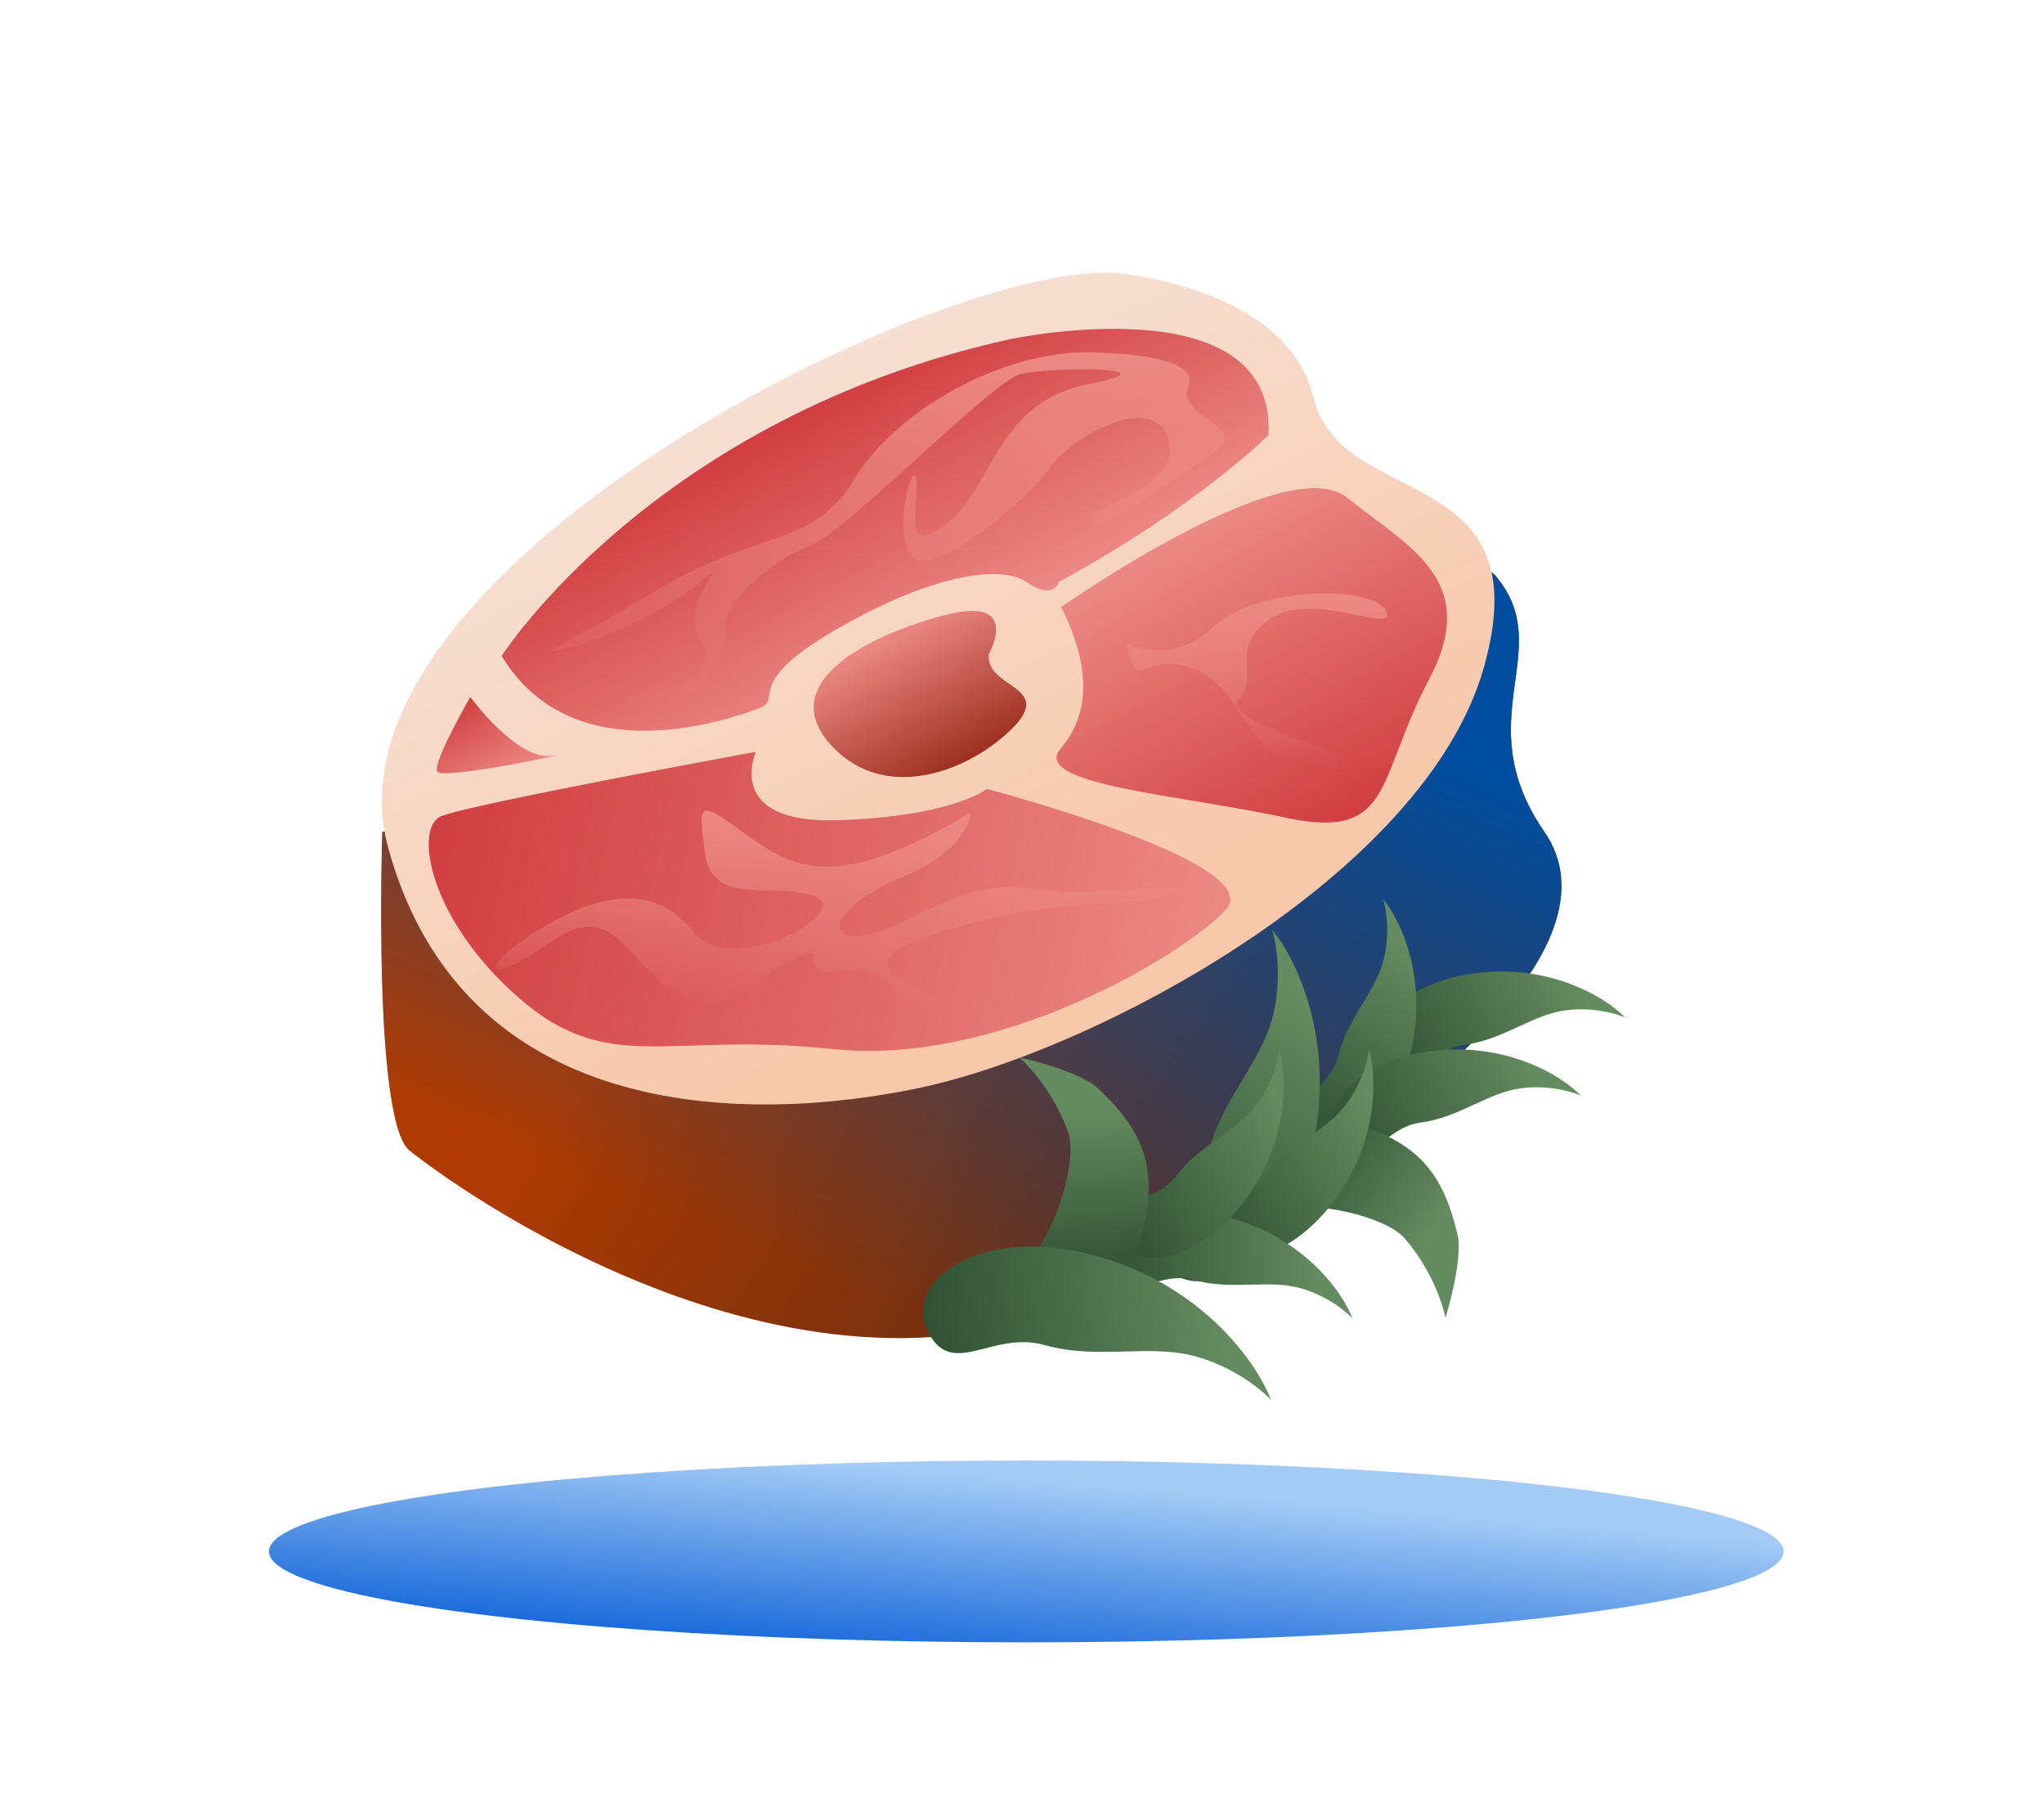
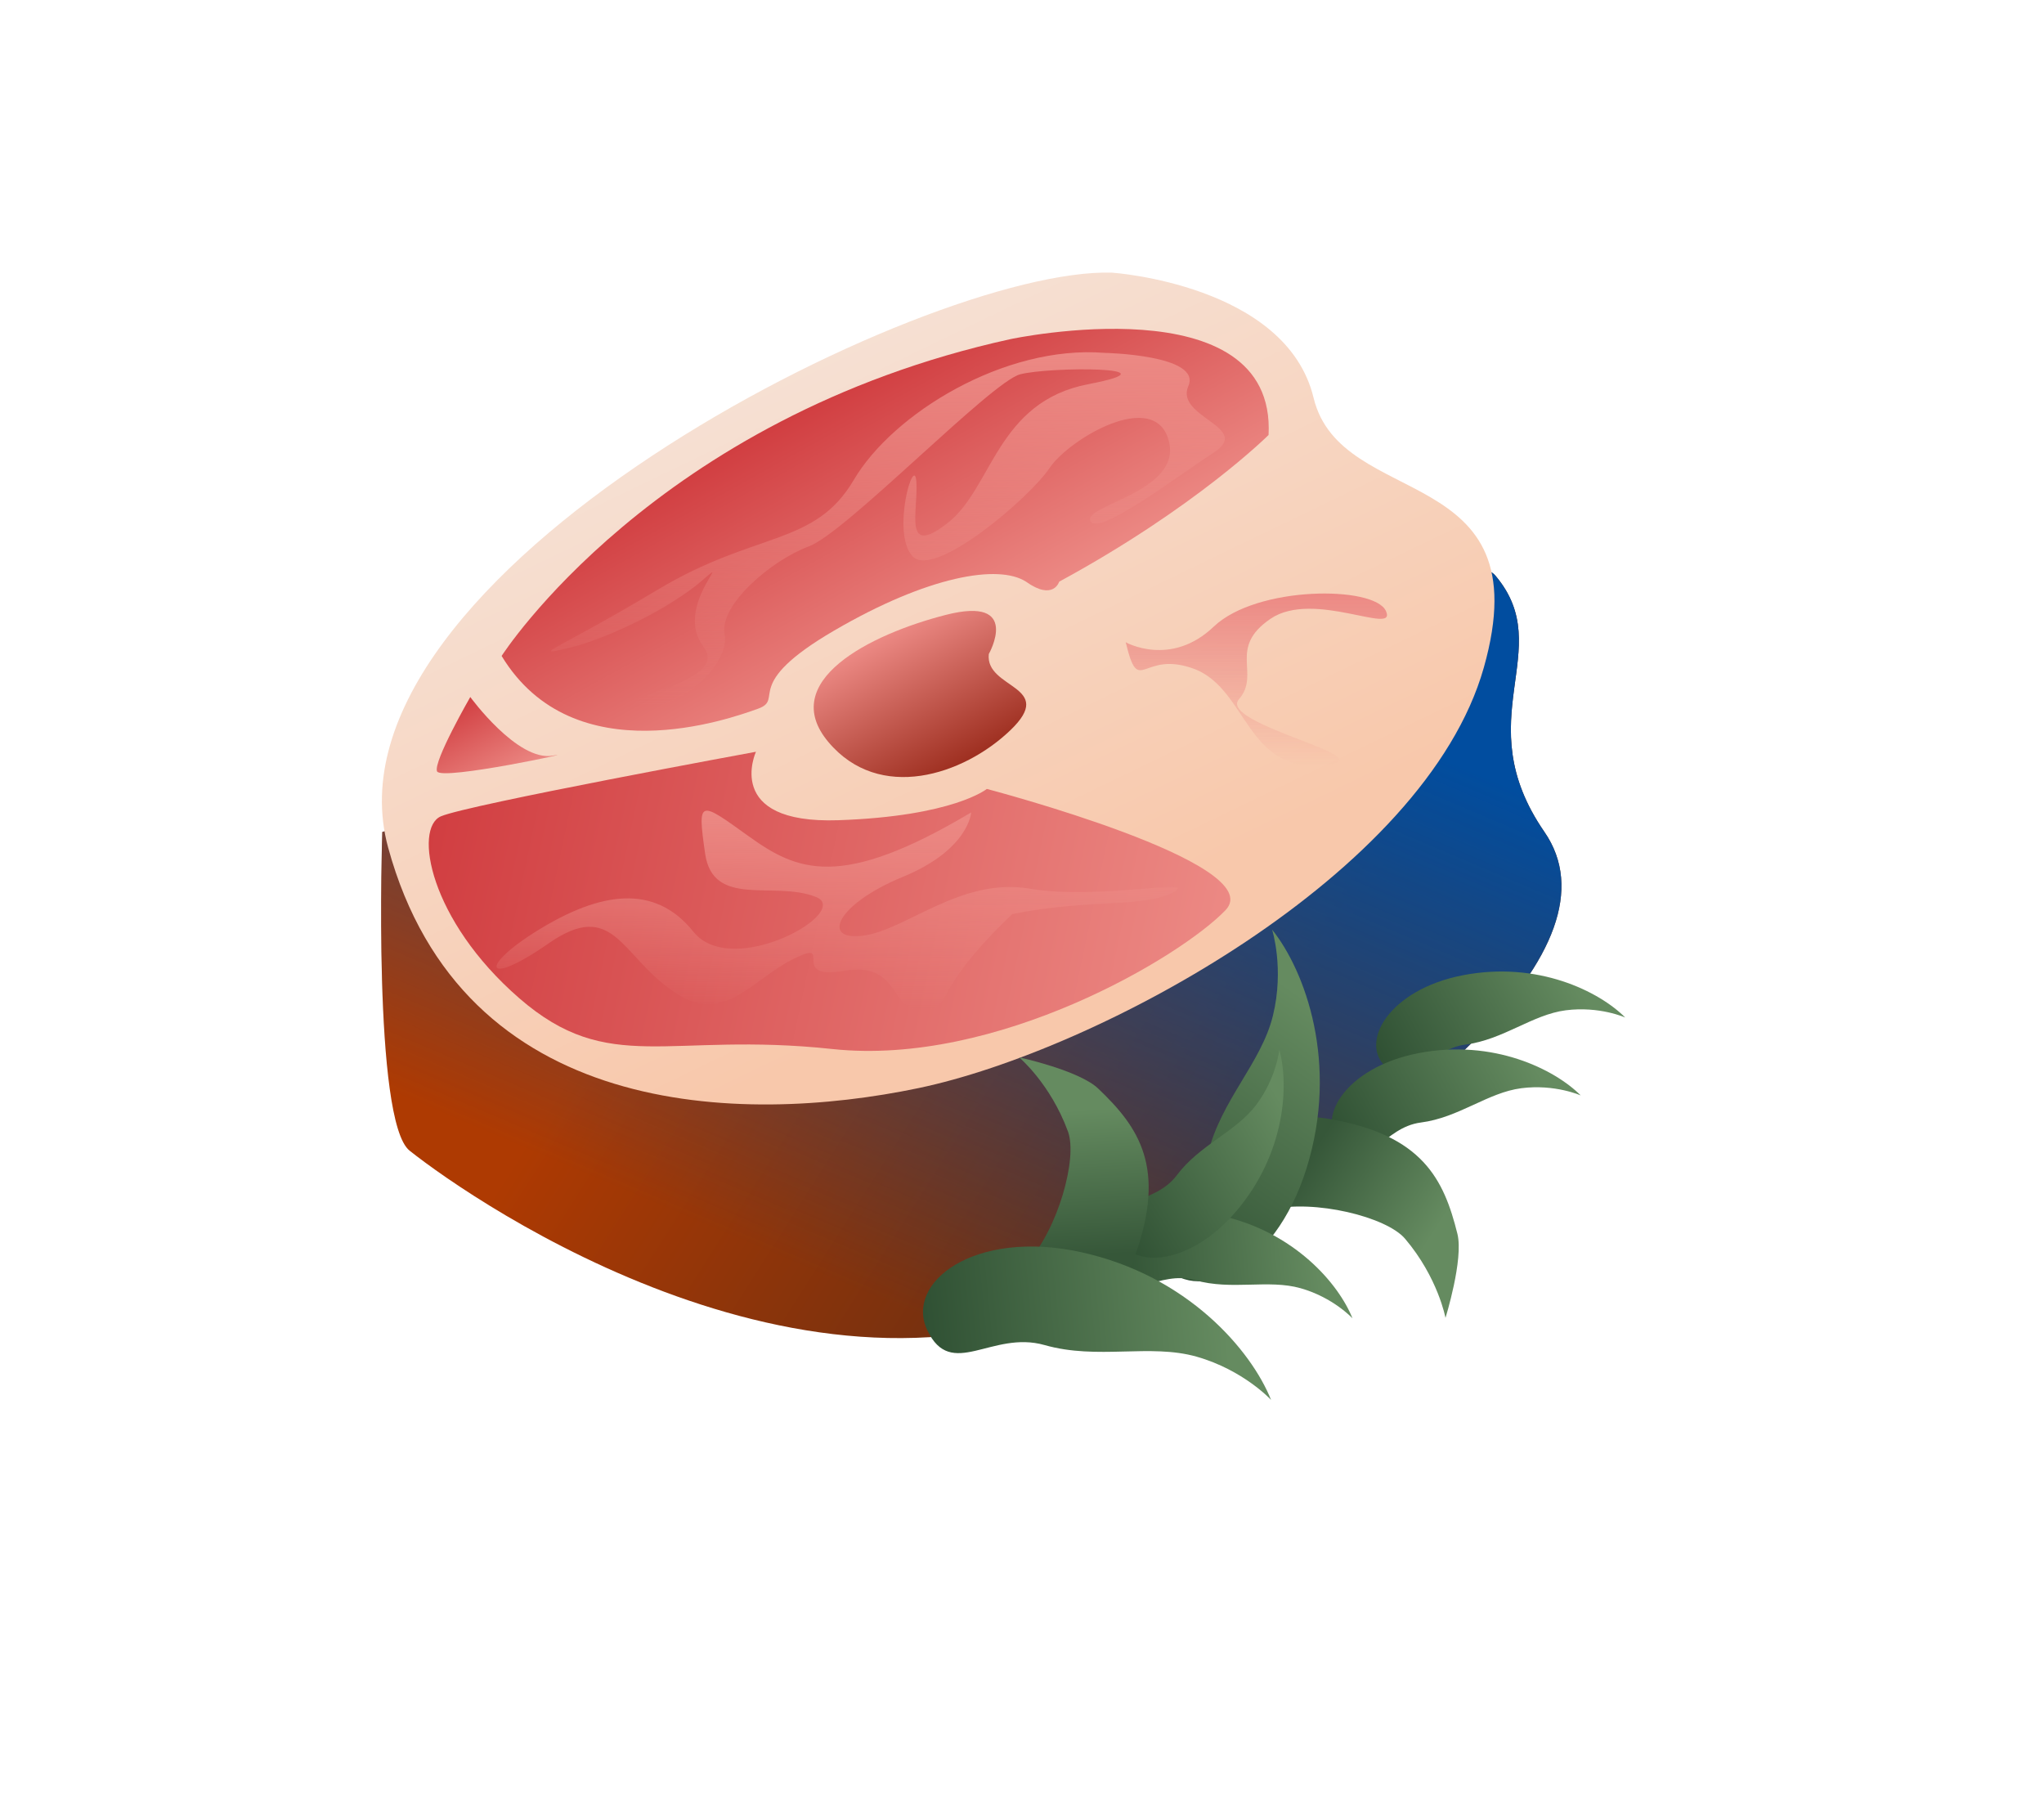
<svg xmlns="http://www.w3.org/2000/svg" width="180" height="160" viewBox="0 0 180 160" fill="none">
  <rect width="180" height="160" fill="white" />
  <path d="M33.663 73.252C33.663 73.252 32.801 98.736 36.075 101.318C41.933 105.967 72.257 126.802 97.757 113.371C125.325 98.908 142.899 83.239 136.007 73.252C129.115 63.266 137.213 57.239 131.7 50.696C126.186 43.981 33.663 73.252 33.663 73.252Z" fill="url(#paint0_linear_30065_228269)" />
  <path d="M33.663 73.252C33.663 73.252 32.801 98.736 36.075 101.318C41.933 105.967 72.257 126.802 97.757 113.371C125.325 98.908 142.899 83.239 136.007 73.252C129.115 63.266 137.213 57.239 131.7 50.696C126.186 43.981 33.663 73.252 33.663 73.252Z" fill="url(#paint1_linear_30065_228269)" />
  <path d="M97.93 24.007C97.93 24.007 113.265 25.04 115.677 35.027C118.089 45.014 135.836 40.537 130.667 58.788C125.498 77.04 96.552 92.537 80.873 95.808C65.194 99.08 40.728 98.563 34.181 74.629C27.634 50.696 81.39 23.491 97.93 24.007Z" fill="url(#paint2_linear_30065_228269)" />
  <path d="M88.971 29.862C88.971 29.862 112.403 24.869 111.714 38.299C111.714 38.299 105.339 44.67 93.278 51.213C93.278 51.213 92.761 52.935 90.349 51.213C87.937 49.663 81.734 50.697 73.464 55.518C65.194 60.339 69.157 61.544 66.745 62.405C64.332 63.266 50.549 68.259 44.174 57.756C44.174 57.756 57.613 36.75 88.971 29.862Z" fill="url(#paint3_linear_30065_228269)" />
-   <path d="M93.452 53.45C93.452 53.45 113.266 39.504 118.607 43.808C123.948 48.113 130.495 51.04 125.843 59.821C121.191 68.603 122.742 73.94 113.438 72.046C104.134 69.98 90.523 69.119 93.452 65.848C96.209 62.576 95.864 58.272 93.452 53.45Z" fill="url(#paint4_linear_30065_228269)" />
  <path d="M86.902 69.464C86.902 69.464 111.885 76.007 107.922 80.139C103.959 84.272 87.763 93.914 73.29 92.364C58.817 90.815 53.648 94.775 45.723 87.888C37.797 81 36.419 72.908 38.831 71.874C41.243 70.841 66.571 66.192 66.571 66.192C66.571 66.192 63.642 72.563 73.807 72.219C83.973 71.874 86.902 69.464 86.902 69.464Z" fill="url(#paint5_linear_30065_228269)" />
  <path d="M41.415 61.371C41.415 61.371 45.55 67.053 48.652 66.537C51.581 66.02 38.831 68.775 38.486 67.914C38.142 67.053 41.415 61.371 41.415 61.371Z" fill="url(#paint6_linear_30065_228269)" />
  <path d="M87.077 57.584C87.077 57.584 90.006 52.419 83.286 54.141C76.567 55.862 68.469 59.995 72.948 65.332C77.428 70.67 84.837 68.26 88.972 64.299C93.107 60.339 86.732 60.684 87.077 57.584Z" fill="url(#paint7_linear_30065_228269)" />
  <path d="M99.133 56.55C99.133 56.55 103.096 58.788 106.886 55.173C110.677 51.557 121.014 51.557 122.048 53.795C123.082 56.033 115.673 51.901 111.883 54.484C108.092 57.067 111.021 59.305 109.126 61.543C107.058 63.782 122.91 66.881 116.362 67.398C109.815 67.914 109.815 60.855 105.335 58.961C100.511 57.067 100.339 61.543 99.133 56.55Z" fill="url(#paint8_linear_30065_228269)" />
-   <path d="M85.525 71.531C85.525 71.531 85.352 74.802 79.494 77.213C73.636 79.623 72.258 82.895 76.048 82.378C79.839 81.862 84.663 77.213 90.694 78.246C96.724 79.279 105.856 77.213 103.271 78.59C100.514 79.968 96.035 79.107 89.143 80.484C82.251 81.862 76.048 83.928 78.805 85.822C81.562 87.716 84.146 88.749 81.217 88.921C78.288 89.094 79.322 84.617 74.325 85.478C69.329 86.338 73.636 82.55 69.846 84.445C66.055 86.338 63.643 90.471 59.163 87.199C54.684 84.1 53.994 79.107 48.309 83.067C42.623 87.027 42.106 85.133 47.447 81.862C52.788 78.59 57.613 77.729 61.059 82.034C64.504 86.338 75.359 80.14 71.741 78.935C68.123 77.557 62.782 79.968 62.092 75.147C61.403 70.325 61.575 70.498 65.883 73.597C70.19 76.696 73.981 78.418 85.525 71.531Z" fill="url(#paint9_linear_30065_228269)" />
+   <path d="M85.525 71.531C85.525 71.531 85.352 74.802 79.494 77.213C73.636 79.623 72.258 82.895 76.048 82.378C79.839 81.862 84.663 77.213 90.694 78.246C96.724 79.279 105.856 77.213 103.271 78.59C100.514 79.968 96.035 79.107 89.143 80.484C81.562 87.716 84.146 88.749 81.217 88.921C78.288 89.094 79.322 84.617 74.325 85.478C69.329 86.338 73.636 82.55 69.846 84.445C66.055 86.338 63.643 90.471 59.163 87.199C54.684 84.1 53.994 79.107 48.309 83.067C42.623 87.027 42.106 85.133 47.447 81.862C52.788 78.59 57.613 77.729 61.059 82.034C64.504 86.338 75.359 80.14 71.741 78.935C68.123 77.557 62.782 79.968 62.092 75.147C61.403 70.325 61.575 70.498 65.883 73.597C70.19 76.696 73.981 78.418 85.525 71.531Z" fill="url(#paint9_linear_30065_228269)" />
  <path d="M97.239 31.067C97.239 31.067 105.854 31.239 104.648 33.994C103.442 36.749 110.334 37.61 106.888 39.848C103.442 42.086 96.722 47.252 96.033 45.874C95.344 44.497 104.131 43.292 102.925 38.815C101.719 34.166 94.138 38.643 92.415 41.225C90.692 43.808 82.249 51.04 80.354 48.974C78.459 46.908 80.526 39.848 80.699 42.431C80.871 45.014 79.493 49.146 83.456 46.047C87.418 42.947 87.763 35.371 95.861 33.822C103.959 32.272 92.415 32.272 89.831 32.961C87.246 33.649 74.496 46.908 71.222 48.113C67.949 49.318 63.297 53.278 63.814 55.861C64.331 58.444 59.679 62.748 56.577 62.06C53.476 61.371 64.503 60.166 61.919 56.894C59.334 53.451 64.675 48.629 61.919 51.04C59.162 53.451 53.648 56.206 50.03 57.066C46.412 57.927 49.341 57.066 57.956 51.901C66.57 46.735 71.739 48.113 75.185 42.259C78.631 36.404 88.452 30.378 97.239 31.067Z" fill="url(#paint10_linear_30065_228269)" />
  <path d="M143.121 89.59C143.121 89.59 140.849 88.574 137.89 88.954C134.933 89.335 132.395 91.543 129.047 91.974C125.696 92.405 124.645 96.229 122.079 93.974C119.652 91.843 122.272 87.129 128.847 85.864C135.419 84.602 140.817 87.281 143.121 89.59Z" fill="url(#paint11_linear_30065_228269)" />
-   <path d="M121.808 79.163C121.808 79.163 122.566 81.534 121.86 84.433C121.153 87.329 118.678 89.606 117.878 92.886C117.078 96.169 113.161 96.789 115.117 99.589C116.966 102.237 121.941 100.157 123.928 93.762C125.911 87.371 123.848 81.709 121.808 79.163Z" fill="url(#paint12_linear_30065_228269)" />
  <path d="M139.203 96.451C139.203 96.451 136.931 95.435 133.972 95.816C131.015 96.197 128.477 98.404 125.129 98.835C121.778 99.267 120.727 103.091 118.161 100.835C115.735 98.704 118.354 93.991 124.929 92.725C131.501 91.463 136.899 94.142 139.203 96.451Z" fill="url(#paint13_linear_30065_228269)" />
  <path d="M107.107 104.807C107.107 104.807 108.93 97.106 117.102 98.526C125.274 99.947 127.148 103.828 128.343 108.635C128.902 110.888 127.293 116.036 127.293 116.036C127.293 116.036 126.645 112.501 123.733 109.068C122.092 107.135 115.746 105.587 111.878 106.501C108.006 107.414 107.079 109.8 106.984 108.055C106.889 106.314 107.033 105.045 107.033 105.045" fill="url(#paint14_linear_30065_228269)" />
  <path d="M112.024 81.85C112.024 81.85 113.114 85.256 112.098 89.423C111.083 93.584 107.526 96.857 106.376 101.571C105.225 106.289 99.596 107.18 102.408 111.204C105.065 115.01 112.215 112.02 115.07 102.83C117.92 93.645 114.955 85.508 112.024 81.85Z" fill="url(#paint15_linear_30065_228269)" />
-   <path d="M120.559 92.395C120.559 92.395 120.321 94.873 118.528 97.258C116.737 99.641 113.564 100.757 111.536 103.456C109.505 106.157 105.661 105.182 106.355 108.527C107.01 111.69 112.402 111.74 116.75 106.647C121.093 101.556 121.429 95.539 120.559 92.395Z" fill="url(#paint16_linear_30065_228269)" />
  <path d="M119.102 116.076C119.102 116.076 117.415 114.246 114.545 113.429C111.678 112.614 108.476 113.641 105.229 112.717C101.979 111.792 99.505 114.892 98.037 111.807C96.647 108.892 100.913 105.593 107.454 107.024C113.991 108.455 117.896 113.046 119.102 116.076Z" fill="url(#paint17_linear_30065_228269)" />
  <path d="M112.658 92.415C112.658 92.415 112.42 94.892 110.628 97.278C108.836 99.66 105.664 100.777 103.635 103.475C101.605 106.177 97.761 105.202 98.455 108.547C99.109 111.709 104.502 111.759 108.849 106.666C113.192 101.575 113.529 95.558 112.658 92.415Z" fill="url(#paint18_linear_30065_228269)" />
  <path d="M89.544 116.195C89.544 116.195 97.141 118.414 99.941 110.607C102.742 102.799 100.292 99.253 96.702 95.84C95.02 94.241 89.748 93.097 89.748 93.097C89.748 93.097 92.502 95.407 94.05 99.634C94.919 102.016 93.131 108.299 90.427 111.211C87.72 114.127 85.189 113.754 86.659 114.698C88.126 115.64 89.3 116.143 89.3 116.143" fill="url(#paint19_linear_30065_228269)" />
  <path d="M111.933 123.259C111.933 123.259 109.508 120.629 105.384 119.455C101.264 118.283 96.661 119.759 91.995 118.432C87.324 117.102 83.769 121.557 81.659 117.124C79.662 112.935 85.793 108.194 95.193 110.249C104.588 112.307 110.199 118.904 111.933 123.259Z" fill="url(#paint20_linear_30065_228269)" />
  <g filter="url(#filter0_f_30065_228269)">
-     <ellipse cx="90.374" cy="136.602" rx="66.692" ry="8.005" fill="url(#paint21_linear_30065_228269)" />
-   </g>
+     </g>
  <defs>
    <filter id="filter0_f_30065_228269" x="19.682" y="124.597" width="141.385" height="24.011" filterUnits="userSpaceOnUse" color-interpolation-filters="sRGB">
      <feFlood flood-opacity="0" result="BackgroundImageFix" />
      <feBlend mode="normal" in="SourceGraphic" in2="BackgroundImageFix" result="shape" />
      <feGaussianBlur stdDeviation="2" result="effect1_foregroundBlur_30065_228269" />
    </filter>
    <linearGradient id="paint0_linear_30065_228269" x1="98.568" y1="113.252" x2="51.448" y2="83.188" gradientUnits="userSpaceOnUse">
      <stop stop-color="#672E13" />
      <stop offset="0.911" stop-color="#AE3A02" />
    </linearGradient>
    <linearGradient id="paint1_linear_30065_228269" x1="110.229" y1="59.563" x2="85.533" y2="117.818" gradientUnits="userSpaceOnUse">
      <stop stop-color="#014D9F" />
      <stop offset="1" stop-color="#014D9F" stop-opacity="0" />
    </linearGradient>
    <linearGradient id="paint2_linear_30065_228269" x1="102.266" y1="78.182" x2="78.211" y2="28.333" gradientUnits="userSpaceOnUse">
      <stop offset="2.30032e-07" stop-color="#F8C8AB" />
      <stop offset="1" stop-color="#F6E0D3" />
    </linearGradient>
    <linearGradient id="paint3_linear_30065_228269" x1="70.216" y1="36.311" x2="82.042" y2="57.706" gradientUnits="userSpaceOnUse">
      <stop offset="2.30032e-07" stop-color="#D13E41" />
      <stop offset="1" stop-color="#EC8984" />
    </linearGradient>
    <linearGradient id="paint4_linear_30065_228269" x1="101.609" y1="48.331" x2="115.752" y2="73.916" gradientUnits="userSpaceOnUse">
      <stop offset="2.8754e-08" stop-color="#EC8984" />
      <stop offset="1" stop-color="#D13E41" />
    </linearGradient>
    <linearGradient id="paint5_linear_30065_228269" x1="34.88" y1="87.042" x2="103.647" y2="101.596" gradientUnits="userSpaceOnUse">
      <stop offset="2.30032e-07" stop-color="#D13E41" />
      <stop offset="1" stop-color="#EC8984" />
    </linearGradient>
    <linearGradient id="paint6_linear_30065_228269" x1="39.814" y1="62.125" x2="43.792" y2="69.321" gradientUnits="userSpaceOnUse">
      <stop offset="2.30032e-07" stop-color="#D13E41" />
      <stop offset="1" stop-color="#EC8984" />
    </linearGradient>
    <linearGradient id="paint7_linear_30065_228269" x1="77.388" y1="56.219" x2="83.796" y2="67.812" gradientUnits="userSpaceOnUse">
      <stop offset="2.8754e-08" stop-color="#EC8984" />
      <stop offset="1" stop-color="#9E2F20" />
    </linearGradient>
    <linearGradient id="paint8_linear_30065_228269" x1="110.639" y1="52.258" x2="110.639" y2="67.425" gradientUnits="userSpaceOnUse">
      <stop stop-color="#EC8984" />
      <stop offset="1" stop-color="#EC8984" stop-opacity="0" />
    </linearGradient>
    <linearGradient id="paint9_linear_30065_228269" x1="73.724" y1="71.379" x2="73.724" y2="88.926" gradientUnits="userSpaceOnUse">
      <stop stop-color="#EC8984" />
      <stop offset="1" stop-color="#EC8984" stop-opacity="0" />
    </linearGradient>
    <linearGradient id="paint10_linear_30065_228269" x1="78.187" y1="31.013" x2="78.187" y2="62.133" gradientUnits="userSpaceOnUse">
      <stop stop-color="#EC8984" />
      <stop offset="1" stop-color="#EC8984" stop-opacity="0" />
    </linearGradient>
    <linearGradient id="paint11_linear_30065_228269" x1="122.457" y1="94.758" x2="138.61" y2="85.886" gradientUnits="userSpaceOnUse">
      <stop stop-color="#305134" />
      <stop offset="0.995" stop-color="#658B60" />
    </linearGradient>
    <linearGradient id="paint12_linear_30065_228269" x1="114.38" y1="99.127" x2="124.989" y2="84.057" gradientUnits="userSpaceOnUse">
      <stop stop-color="#305134" />
      <stop offset="0.995" stop-color="#658B60" />
    </linearGradient>
    <linearGradient id="paint13_linear_30065_228269" x1="118.539" y1="101.619" x2="134.692" y2="92.748" gradientUnits="userSpaceOnUse">
      <stop stop-color="#305134" />
      <stop offset="0.995" stop-color="#658B60" />
    </linearGradient>
    <linearGradient id="paint14_linear_30065_228269" x1="127.583" y1="106.647" x2="116.712" y2="99.648" gradientUnits="userSpaceOnUse">
      <stop offset="0.005" stop-color="#658B60" />
      <stop offset="1" stop-color="#365739" />
    </linearGradient>
    <linearGradient id="paint15_linear_30065_228269" x1="101.349" y1="110.54" x2="116.595" y2="88.883" gradientUnits="userSpaceOnUse">
      <stop stop-color="#305134" />
      <stop offset="0.995" stop-color="#658B60" />
    </linearGradient>
    <linearGradient id="paint16_linear_30065_228269" x1="105.86" y1="107.811" x2="121.552" y2="98.147" gradientUnits="userSpaceOnUse">
      <stop stop-color="#305134" />
      <stop offset="0.995" stop-color="#658B60" />
    </linearGradient>
    <linearGradient id="paint17_linear_30065_228269" x1="98.075" y1="112.677" x2="116.417" y2="110.894" gradientUnits="userSpaceOnUse">
      <stop stop-color="#305134" />
      <stop offset="0.995" stop-color="#658B60" />
    </linearGradient>
    <linearGradient id="paint18_linear_30065_228269" x1="97.96" y1="107.831" x2="113.651" y2="98.166" gradientUnits="userSpaceOnUse">
      <stop stop-color="#305134" />
      <stop offset="0.995" stop-color="#658B60" />
    </linearGradient>
    <linearGradient id="paint19_linear_30065_228269" x1="98.055" y1="97.482" x2="98.773" y2="110.391" gradientUnits="userSpaceOnUse">
      <stop offset="0.005" stop-color="#658B60" />
      <stop offset="1" stop-color="#365739" />
    </linearGradient>
    <linearGradient id="paint20_linear_30065_228269" x1="81.713" y1="118.374" x2="108.074" y2="115.811" gradientUnits="userSpaceOnUse">
      <stop stop-color="#305134" />
      <stop offset="0.995" stop-color="#658B60" />
    </linearGradient>
    <linearGradient id="paint21_linear_30065_228269" x1="110.479" y1="131.893" x2="108.851" y2="151.288" gradientUnits="userSpaceOnUse">
      <stop stop-color="#A4CBF5" />
      <stop offset="1" stop-color="#0057D6" />
    </linearGradient>
  </defs>
</svg>